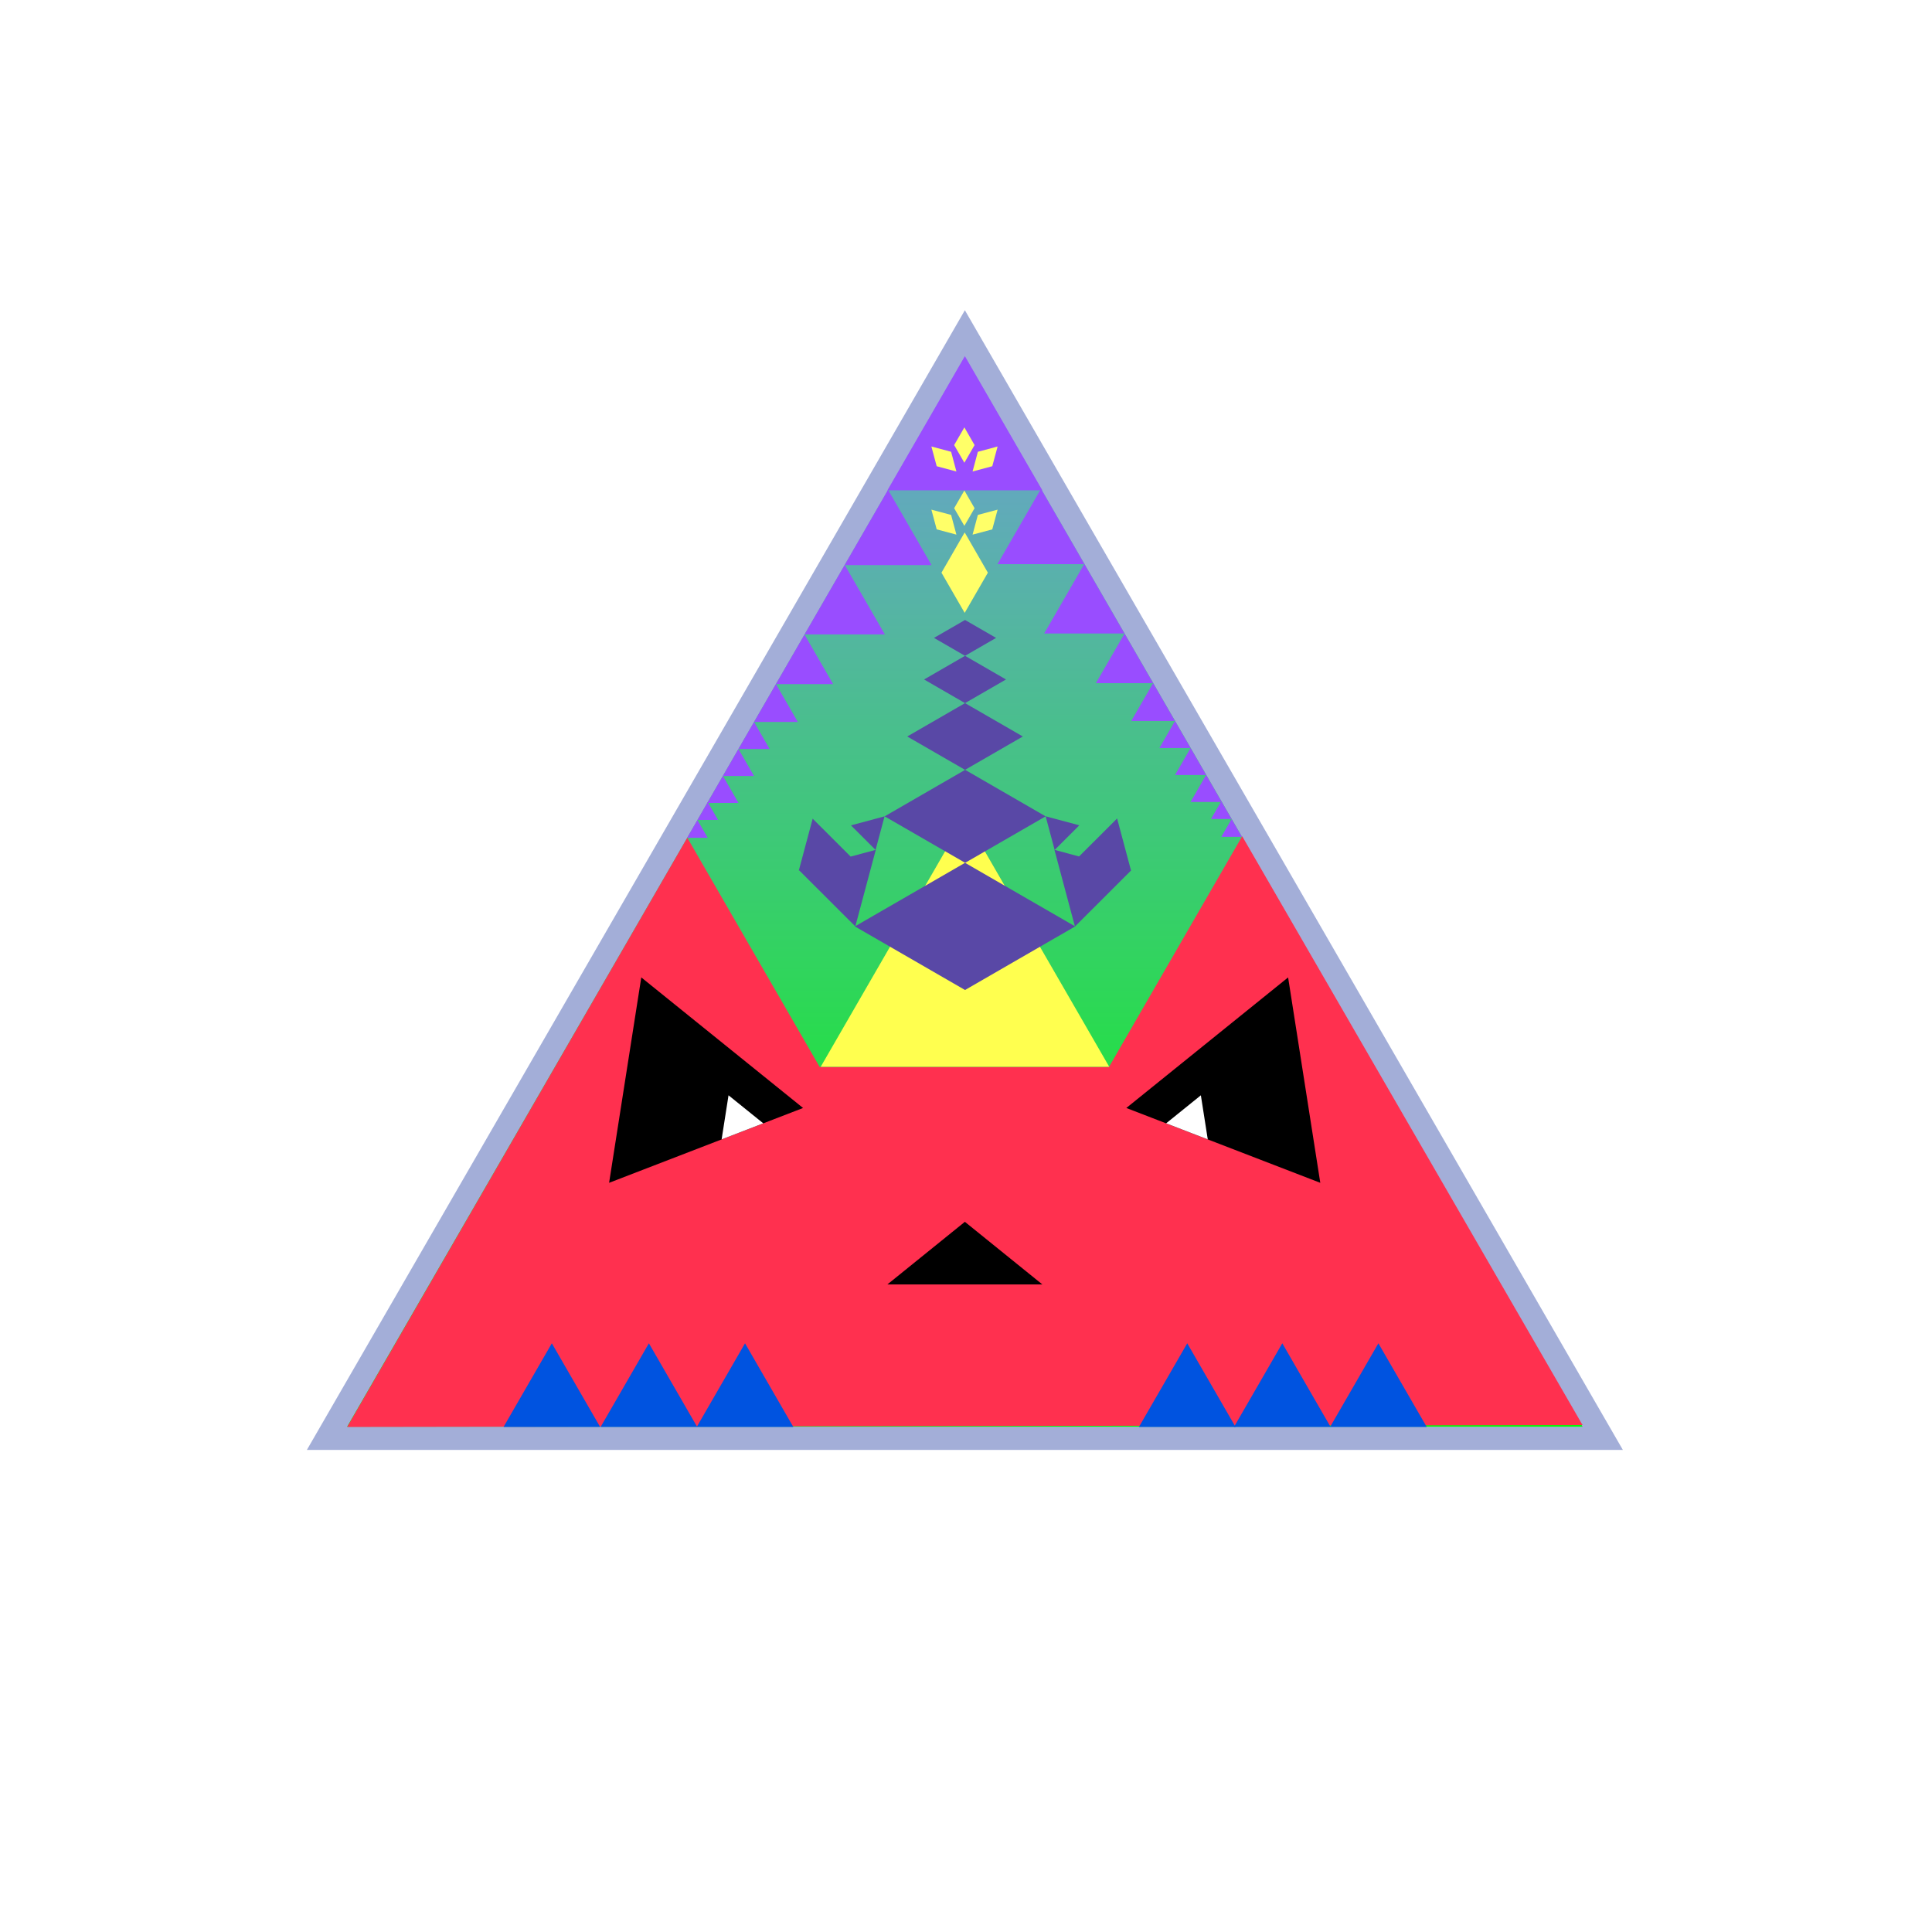
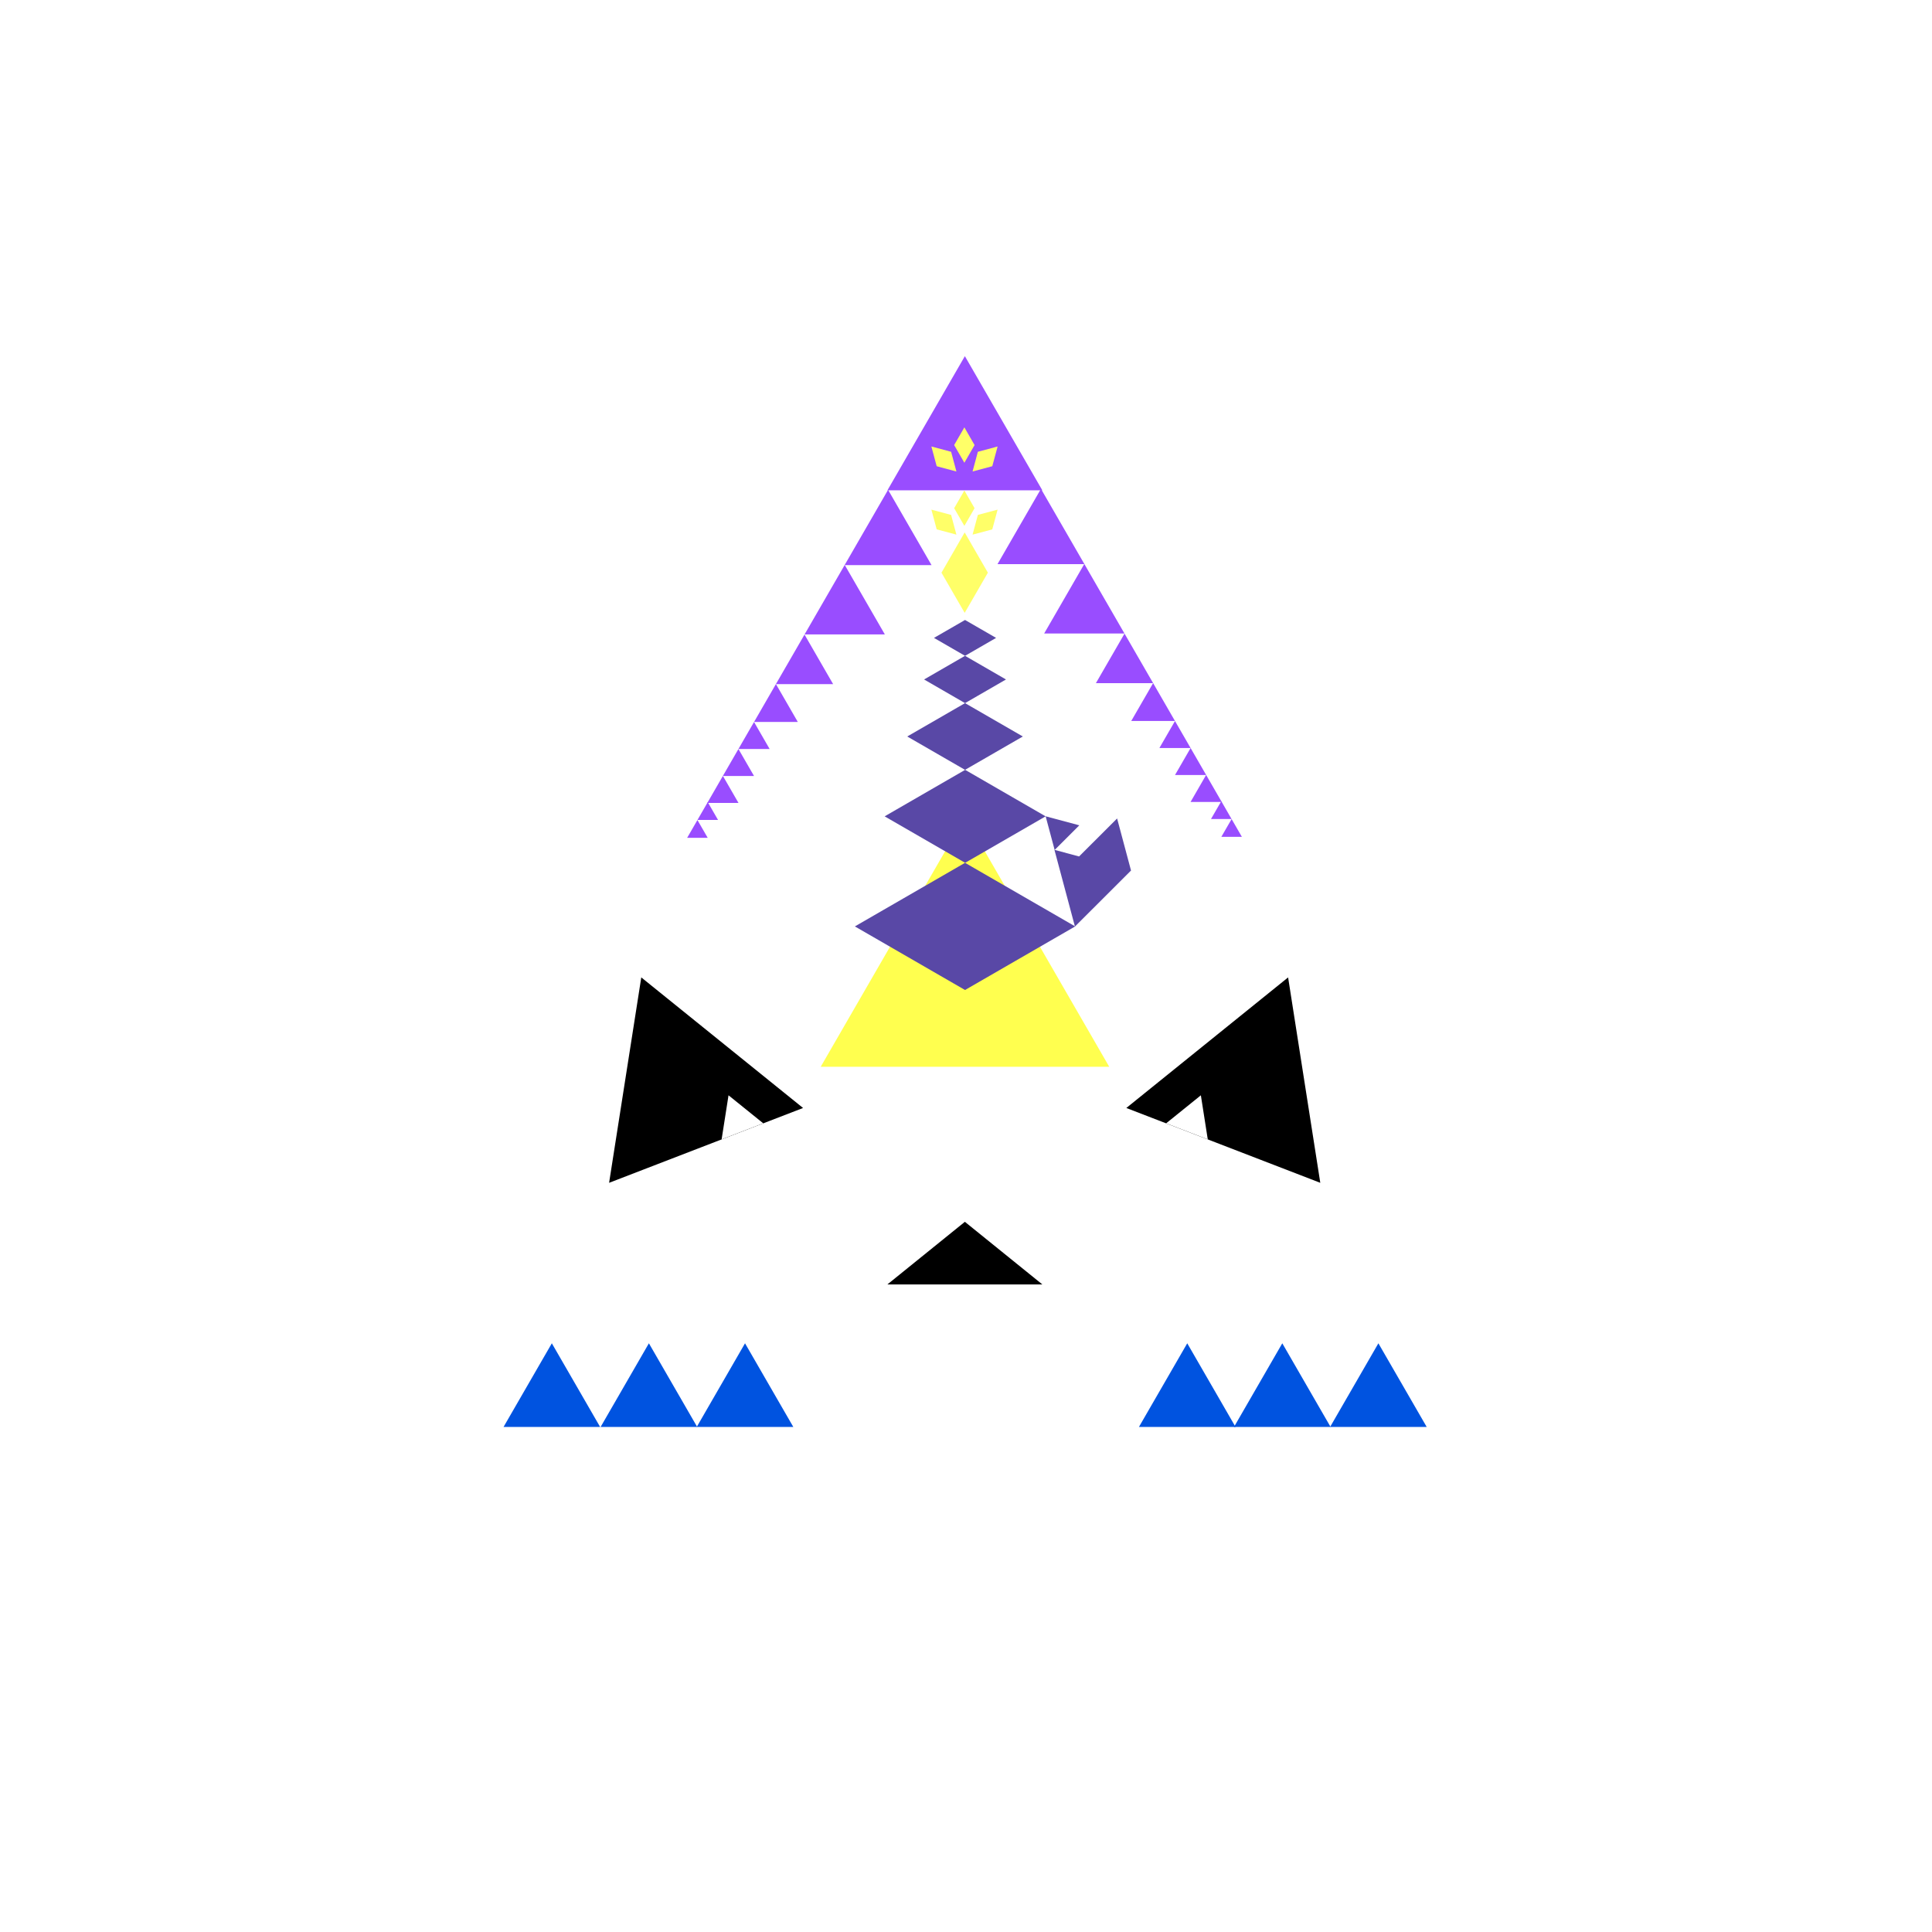
<svg xmlns="http://www.w3.org/2000/svg" version="1.1" x="0px" y="0px" viewBox="0 0 1080 1080" style="enable-background:new 0 0 1080 1080;" xml:space="preserve">
  <style type="text/css">
	.st0{fill:#FFFFFF;}
	.st1{fill:url(#SVGID_1_);stroke:#A3AED8;stroke-width:13;stroke-miterlimit:10;}
	.st2{fill:#FF304F;}
	.st3{fill:#0053E0;}
	.st4{fill:#FFFF68;}
	.st5{fill:#994DFF;}
	.st6{fill:#FFFF4F;}
	.st7{fill:#5948A6;}
</style>
  <g id="BG_00000049199473064088084310000008836133144443458486_">
    <rect class="st0" width="1080" height="1080" />
  </g>
  <g id="face">
    <linearGradient id="SVGID_1_" gradientUnits="userSpaceOnUse" x1="539.367" y1="804.026" x2="539.367" y2="186.423">
      <stop offset="0" style="stop-color:#00FF00" />
      <stop offset="1" style="stop-color:#729BDB" />
    </linearGradient>
-     <polygon class="st1" points="539.37,186.42 182.79,804.03 895.94,804.03  " />
  </g>
  <g id="BG">
-     <path class="st2" d="M884.65,796.6L694.4,467.46l-74.45,128.95l-161.77,0l-73.97-128.11L194.09,797.68L884.65,796.6z" />
    <polygon class="st3" points="362.74,750.91 389.74,797.68 335.74,797.68  " />
    <polygon class="st3" points="308.48,750.91 335.48,797.68 281.48,797.68  " />
    <polygon class="st3" points="416.47,750.91 443.47,797.68 389.47,797.68  " />
    <polygon class="st3" points="716.81,750.91 743.81,797.68 689.81,797.68  " />
    <polygon class="st3" points="663.68,750.91 690.68,797.68 636.67,797.68  " />
    <polygon class="st3" points="770.53,750.91 797.54,797.68 743.53,797.68  " />
    <polygon points="358.48,546.38 448.92,619.37 340.49,661.2  " />
    <polygon class="st0" points="407.25,612.28 403.39,636.92 426.66,627.94  " />
    <polygon points="720.06,546.38 629.62,619.37 738.05,661.2  " />
    <polygon class="st0" points="671.29,612.28 675.15,636.92 651.88,627.94  " />
    <polygon points="539.37,683 496.07,718 582.67,718  " />
    <polygon class="st4" points="539.26,297.63 526.29,320.13 539.26,342.6 552.23,320.13  " />
    <polygon class="st5" points="496.07,274.09 582.67,274.09 539.37,199.09  " />
    <polygon class="st5" points="557.6,315.37 606.21,315.37 581.9,273.27  " />
    <polygon class="st5" points="583.7,354.12 628.58,354.12 606.14,315.25  " />
    <polygon class="st5" points="612.61,381.9 644.62,381.9 628.62,354.18  " />
    <polygon class="st5" points="632.37,403.03 656.82,403.03 644.6,381.86  " />
    <polygon class="st5" points="648.11,418.15 665.55,418.15 656.83,403.05  " />
    <polygon class="st5" points="656.83,433.25 674.27,433.25 665.55,418.15  " />
    <polygon class="st5" points="665.52,448.31 682.96,448.31 674.24,433.2  " />
    <polygon class="st5" points="676.96,457.82 688.45,457.82 682.71,447.87  " />
    <polygon class="st5" points="682.73,467.81 694.22,467.81 688.48,457.86  " />
    <polygon class="st5" points="520.74,315.91 472.13,315.91 496.44,273.81  " />
    <polygon class="st5" points="494.64,354.65 449.76,354.65 472.2,315.79  " />
    <polygon class="st5" points="465.73,382.44 433.72,382.44 449.73,354.72  " />
    <polygon class="st5" points="445.97,403.56 421.53,403.56 433.75,382.39  " />
    <polygon class="st5" points="430.23,418.69 412.79,418.69 421.51,403.59  " />
    <polygon class="st5" points="421.51,433.79 404.07,433.79 412.79,418.69  " />
    <polygon class="st5" points="412.82,448.84 395.39,448.84 404.1,433.74  " />
    <polygon class="st5" points="401.38,458.35 389.89,458.35 395.64,448.4  " />
    <polygon class="st5" points="395.61,468.35 384.12,468.35 389.87,458.4  " />
    <polygon class="st4" points="539.09,238.9 533.38,248.8 539.09,258.68 544.79,248.8  " />
    <polygon class="st4" points="520.65,249.59 523.62,260.62 534.64,263.57 531.68,252.55  " />
    <polygon class="st4" points="557.67,249.59 554.69,260.62 543.67,263.57 546.63,252.55  " />
    <polygon class="st4" points="539.09,274.2 533.38,284.09 539.09,293.97 544.79,284.09  " />
    <polygon class="st4" points="520.65,284.89 523.62,295.92 534.64,298.86 531.68,287.84  " />
    <polygon class="st4" points="557.67,284.89 554.69,295.92 543.67,298.86 546.63,287.84  " />
    <polygon class="st6" points="539.42,456.66 458.79,596.32 620.06,596.32  " />
    <g>
      <polygon class="st7" points="477.88,517.87 539.46,553.42 601.04,517.87 539.46,482.32   " />
-       <polygon class="st7" points="489.57,475.07 489.46,475.1 494.48,456.34 475.69,461.38 489.43,475.1 475.52,478.84 454.29,457.64     446.54,486.63 446.78,486.57 478.13,517.87   " />
      <polygon class="st7" points="600.9,517.94 632.3,486.58 632.23,486.56 624.47,457.53 603.21,478.77 589.58,475.1 603.34,461.36     584.52,456.31 589.55,475.1 589.44,475.07   " />
      <polygon class="st7" points="539.52,430.35 494.52,456.34 539.52,482.32 584.52,456.34   " />
      <polygon class="st7" points="507.15,411.7 539.46,430.35 571.77,411.7 539.46,393.05   " />
      <polygon class="st7" points="539.46,393.05 562.35,379.83 539.46,366.61 516.57,379.83   " />
      <polygon class="st7" points="556.82,356.59 539.46,346.57 522.1,356.59 539.46,366.61   " />
    </g>
  </g>
</svg>